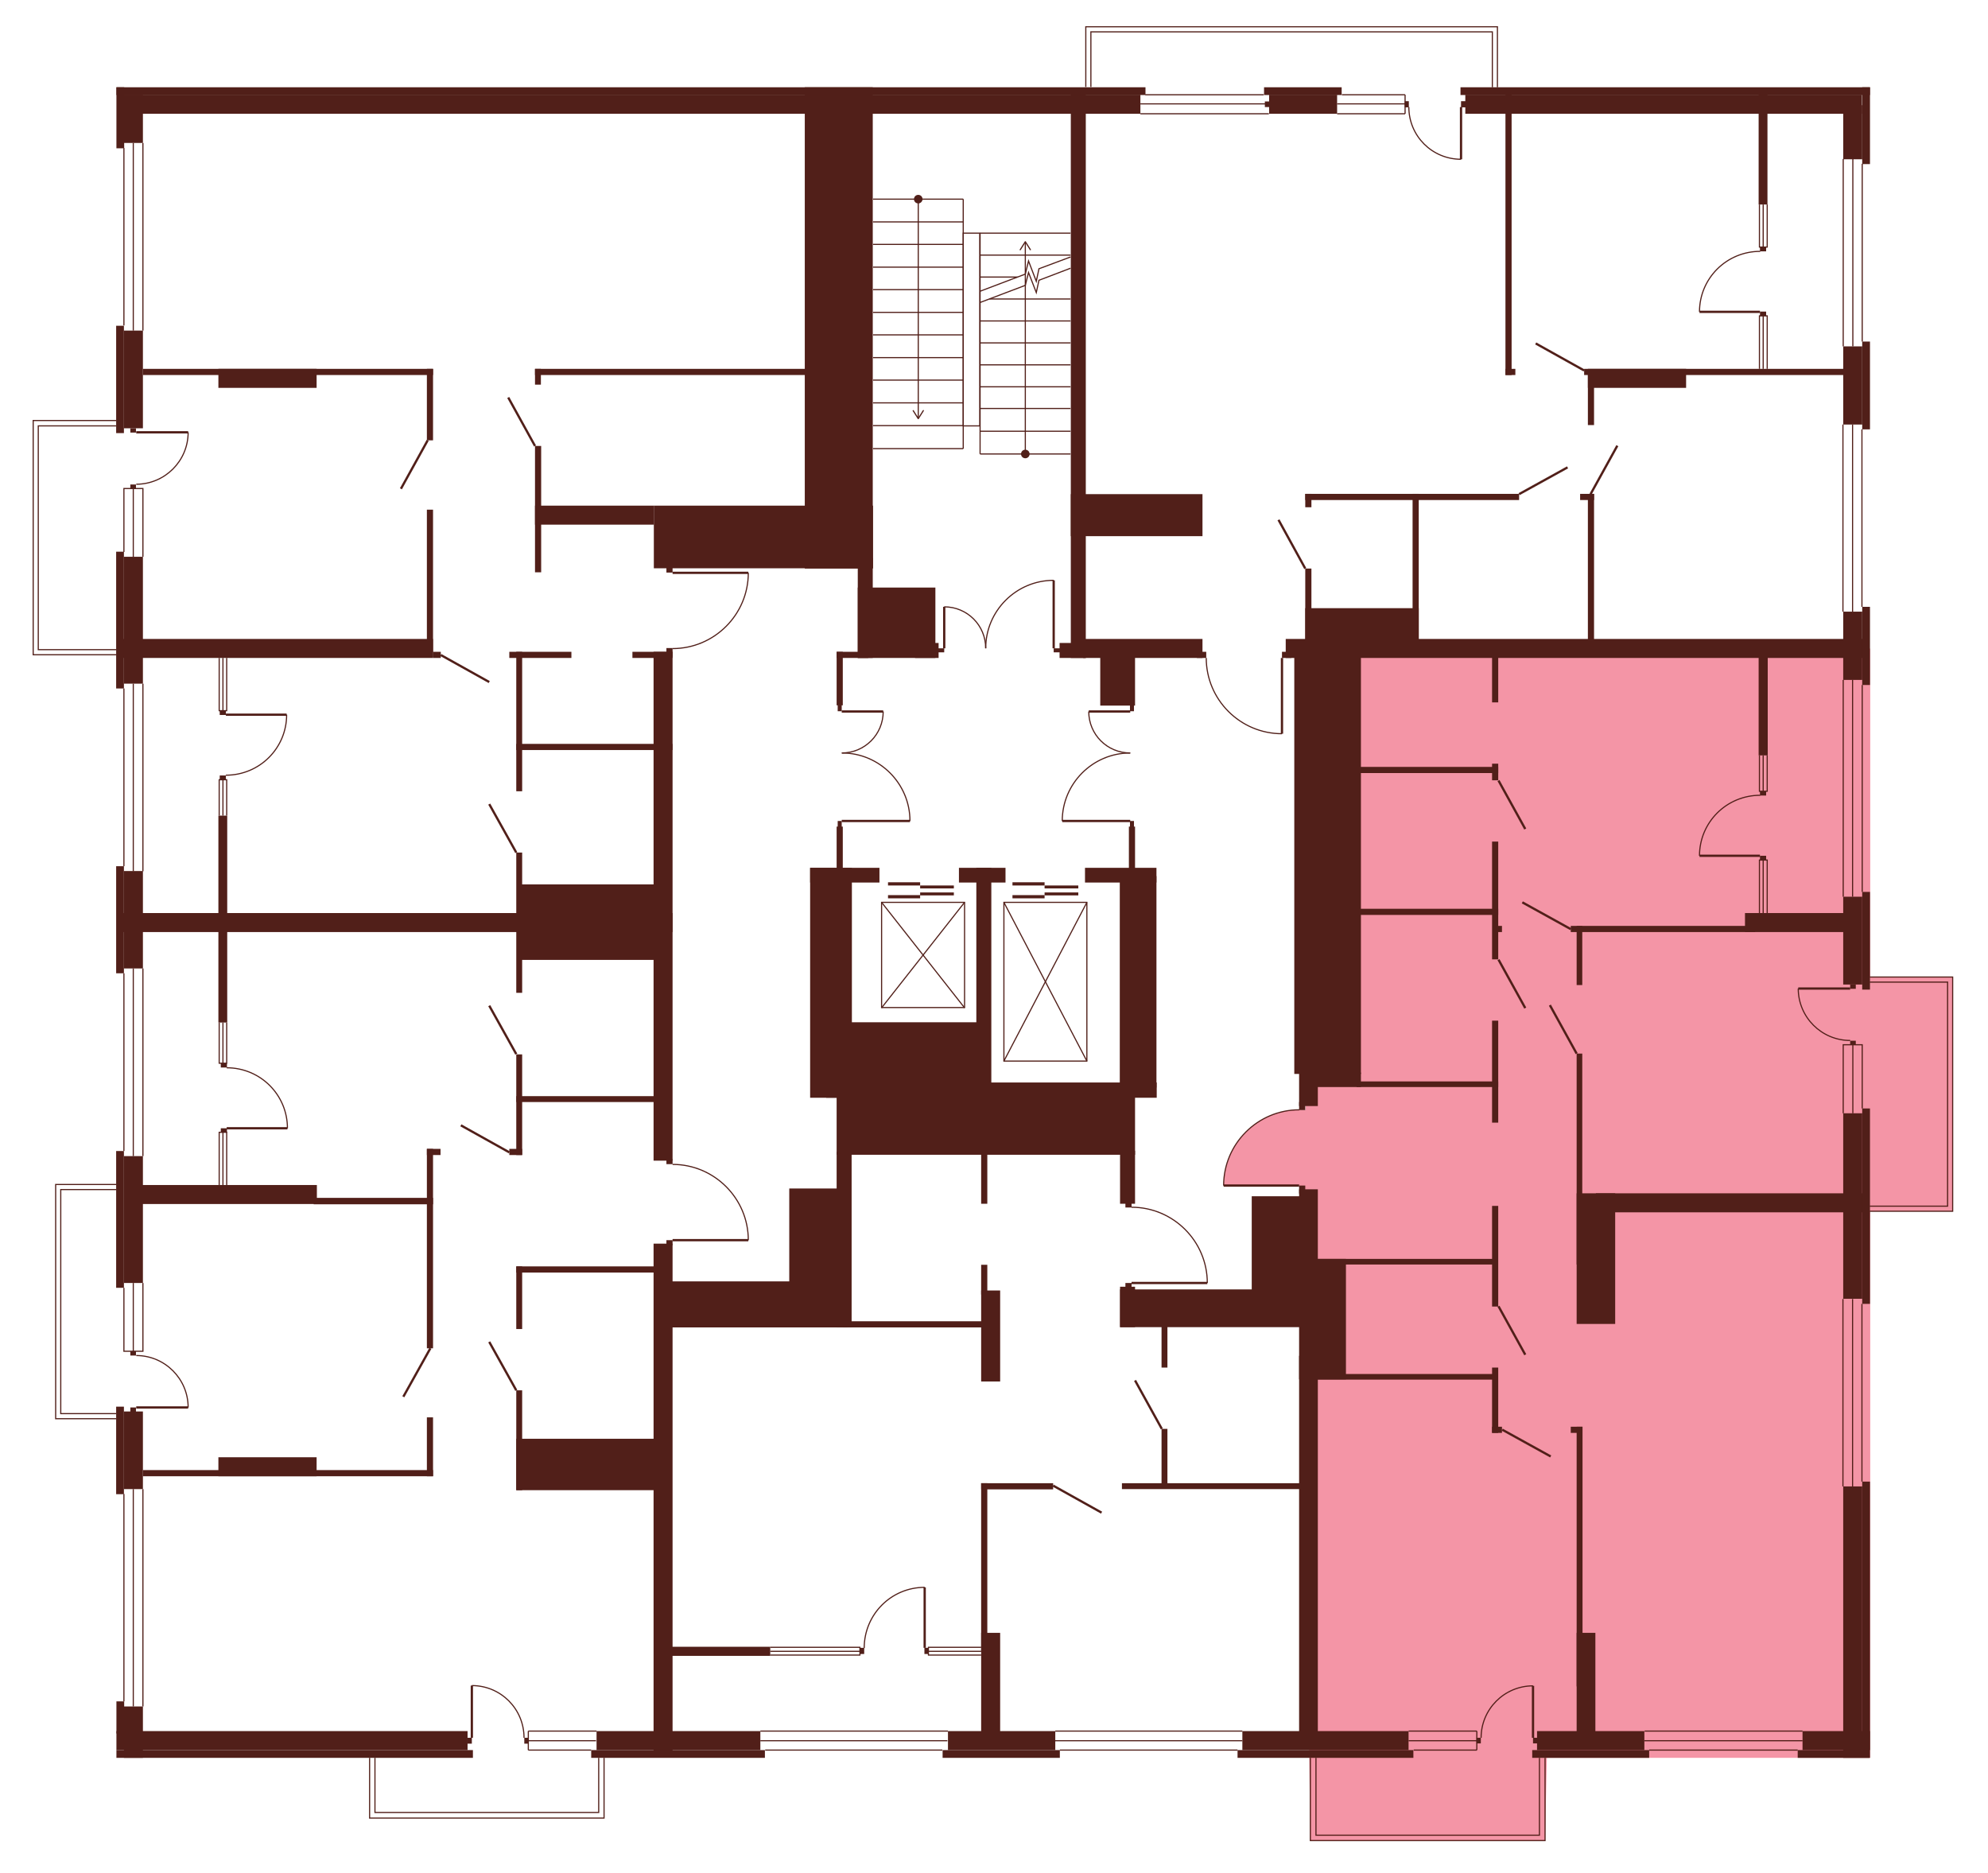
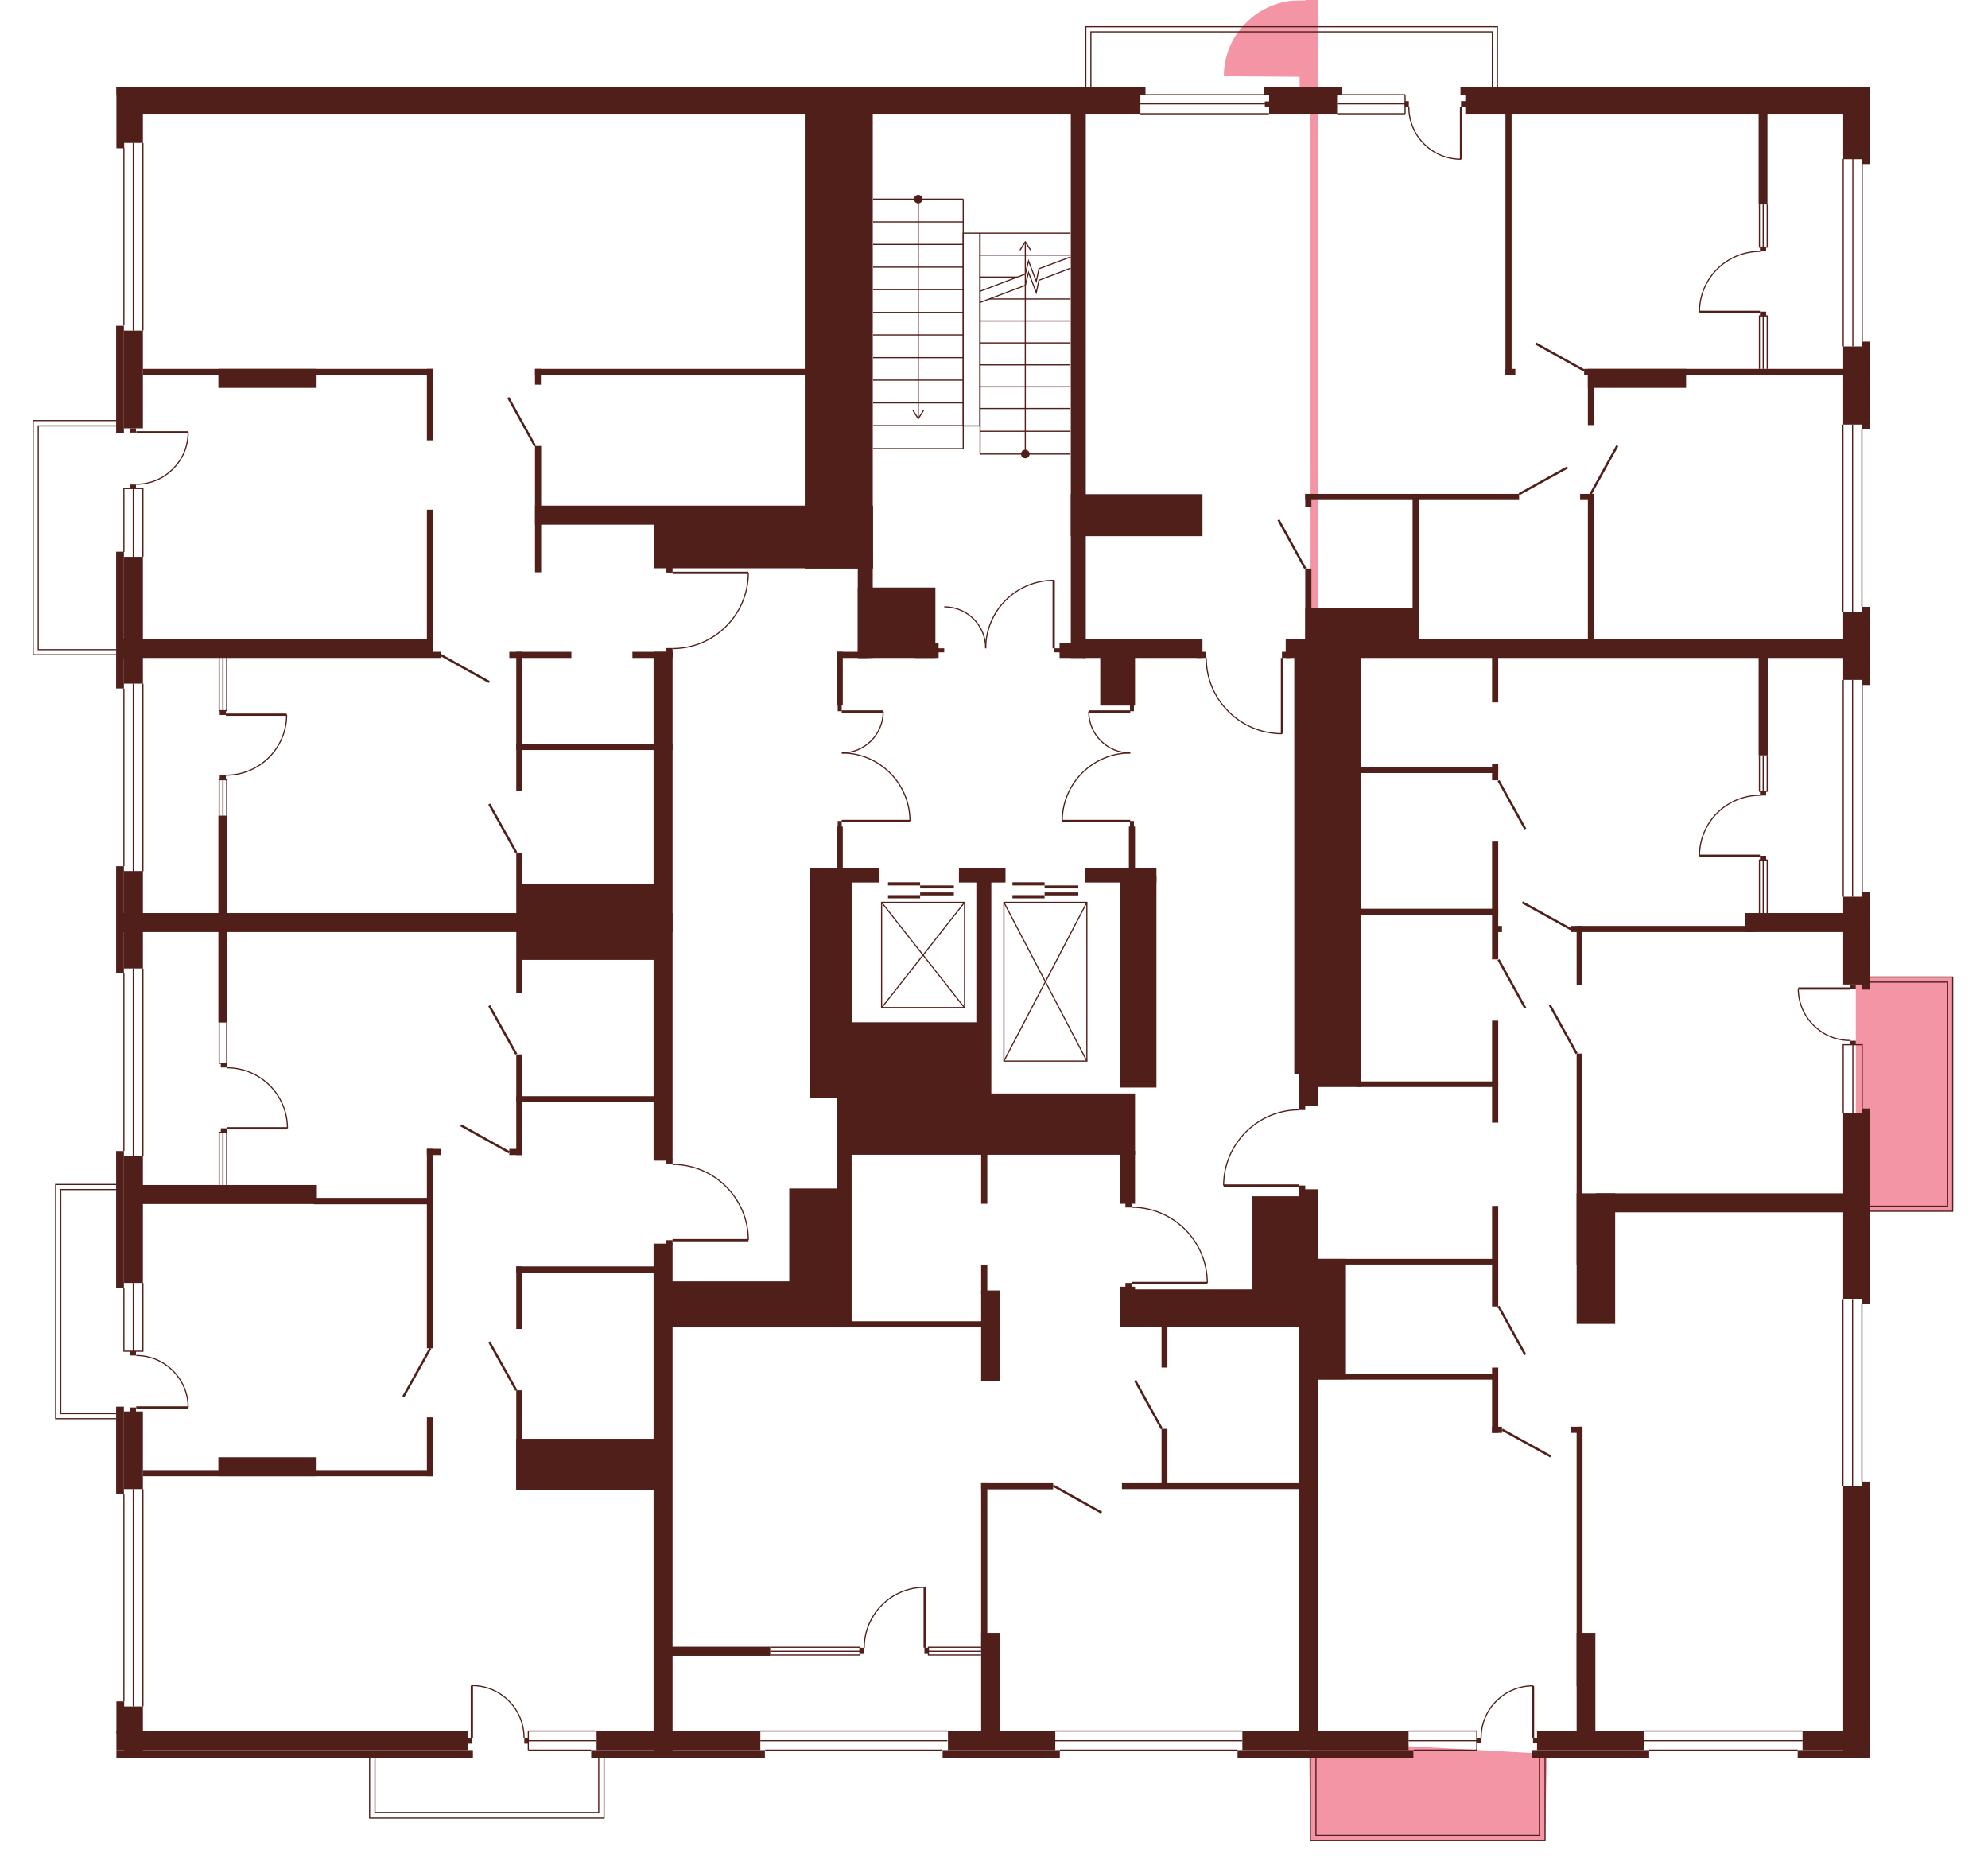
<svg xmlns="http://www.w3.org/2000/svg" version="1.1" x="0px" y="0px" viewBox="0 0 742.8 699.6" style="enable-background:new 0 0 742.8 699.6;" xml:space="preserve">
  <style type="text/css">
	.st0{display:none;fill:#F495A6;}
	.st1{fill:#F495A6;}
	.st2{fill:#511F19;}
	.st3{fill:none;stroke:#511F19;stroke-width:0.425;stroke-miterlimit:10;}
	.st4{fill:none;stroke:#511F19;stroke-width:0.85;stroke-miterlimit:10;}
</style>
  <g id="Layer_4">
    <path id="_x32_Б3" class="st0" d="M403,32.6h295.8v210.6H482.6v2.7h-3.5v28.3c0,0-9.9,0.2-17.4-6c-7.5-6.2-9.3-13-9.3-13   s-2-6.3-1.5-9v-2.5H403V32.6z" />
-     <path id="_x33_А3" class="st1" d="M492.4,400.7l2.1-158.4h204.3v414.4H489.7l-0.1-209.8h-4v-3.8l-28.3-0.2c0,0-0.4-5.9,3-12.8   c3.5-6.9,9.6-10.8,9.6-10.8s6.9-4.9,15.2-4.7l2.7,0v-14H492.4z" />
+     <path id="_x33_А3" class="st1" d="M492.4,400.7l2.1-158.4h204.3H489.7l-0.1-209.8h-4v-3.8l-28.3-0.2c0,0-0.4-5.9,3-12.8   c3.5-6.9,9.6-10.8,9.6-10.8s6.9-4.9,15.2-4.7l2.7,0v-14H492.4z" />
    <path id="_x31_А3" class="st0" d="M451.2,479.3h-28.3v11.1h66.2v166.3H247.9V486.1h67.3v-59.5h107.7l0,24.4c0,0,9.2-0.4,16.8,5.5   c7.6,5.8,9.8,13,9.8,13S451.5,475.6,451.2,479.3z" />
    <path id="_x32_B3" class="st0" d="M249.1,465.2l-1.3,191.5H43.6V344.5h204.3v86.8l3.5,1.9v1.7c0,0,7.4-0.2,13.5,3.5   c6.1,3.7,8.7,7.4,8.7,7.4s4,5.2,4.7,9c0.7,3.8,1.3,4.3,1.3,8.2l-28.3,0.2L249.1,465.2z" />
    <path id="_x32_А3" class="st0" d="M247.4,279v65.5H43.6v-312h267.4v165.8h-59.5v15.3l28.1,0.2c0,0,0.6,4.6-2.2,11.2   c-2.8,6.6-8.6,11.2-8.6,11.2s-5,3.9-11.4,5.3c0,0-3.8,0.6-5.9,0.6l-1.8,1.3L247.4,279z" />
    <polygon class="st0" points="405.7,37.9 405.7,10 559.5,10 559.5,36.1  " />
    <rect x="693.4" y="365" class="st1" width="36.2" height="87.5" />
    <polygon class="st1" points="578,655.2 577.3,687.6 489.6,687.6 489.1,650.3  " />
    <rect x="138.1" y="653.8" class="st0" width="87.6" height="25.4" />
    <polygon class="st0" points="44.9,530 20.8,530 20.8,442.5 46.3,442.7  " />
    <polygon class="st0" points="46.3,244.6 12.4,244.6 12.4,157.1 48.7,157.1  " />
  </g>
  <g id="СТЕНЫ">
    <rect x="46.3" y="35.4" class="st2" width="7.1" height="18" />
    <rect x="43.5" y="32.6" class="st2" width="2.9" height="22.8" />
    <rect x="43.5" y="32.6" class="st2" width="384.5" height="2.9" />
    <rect x="46.3" y="35.4" class="st2" width="379.8" height="7.1" />
    <rect x="474.2" y="35.4" class="st2" width="25.4" height="7.1" />
    <rect x="472.3" y="32.6" class="st2" width="29" height="2.9" />
    <rect x="547.5" y="35.4" class="st2" width="148.2" height="7.1" />
    <rect x="545.7" y="32.6" class="st2" width="153" height="2.9" />
    <rect x="688.7" y="39.3" class="st2" width="7.1" height="20.2" />
    <rect x="688.7" y="129.4" class="st2" width="7.1" height="29.2" />
    <rect x="695.8" y="32.6" class="st2" width="2.9" height="28.7" />
    <rect x="695.8" y="127.6" class="st2" width="2.9" height="32.8" />
    <rect x="688.7" y="228.5" class="st2" width="7.1" height="25.5" />
    <rect x="695.8" y="226.7" class="st2" width="2.9" height="29.2" />
    <rect x="688.7" y="335" class="st2" width="7.1" height="32.8" />
    <rect x="695.8" y="333.2" class="st2" width="2.9" height="36.5" />
    <rect x="688.7" y="415.9" class="st2" width="7.1" height="69.3" />
    <rect x="695.8" y="414.1" class="st2" width="2.9" height="73" />
    <rect x="688.7" y="555.3" class="st2" width="7.1" height="101.4" />
    <rect x="695.8" y="553.5" class="st2" width="2.9" height="103.2" />
    <rect x="574.3" y="646.7" class="st2" width="40.1" height="7.1" />
    <rect x="673.5" y="646.7" class="st2" width="25.2" height="7.1" />
    <rect x="572.5" y="653.8" class="st2" width="43.7" height="2.9" />
    <rect x="671.7" y="653.8" class="st2" width="26.8" height="2.9" />
    <rect x="464.2" y="646.7" class="st2" width="62.1" height="7.1" />
    <rect x="354.2" y="646.7" class="st2" width="40.1" height="7.1" />
    <rect x="462.4" y="653.8" class="st2" width="65.7" height="2.9" />
    <rect x="352.2" y="653.8" class="st2" width="43.8" height="2.9" />
    <rect x="222.9" y="646.7" class="st2" width="61.2" height="7.1" />
    <rect x="220.9" y="653.8" class="st2" width="64.9" height="2.9" />
    <rect x="43.5" y="646.7" class="st2" width="131.2" height="7.1" />
    <rect x="43.5" y="653.8" class="st2" width="133.2" height="2.9" />
    <rect x="43.4" y="525.5" class="st2" width="2.9" height="32.7" />
    <rect x="46.3" y="527.3" class="st2" width="7.1" height="29" />
    <rect x="46.3" y="637.5" class="st2" width="7.1" height="19.2" />
    <rect x="43.4" y="323.6" class="st2" width="2.9" height="40" />
    <rect x="46.3" y="325.4" class="st2" width="7.1" height="36.4" />
    <rect x="43.4" y="121.7" class="st2" width="2.9" height="40.1" />
    <rect x="46.3" y="123.5" class="st2" width="7.1" height="36.5" />
    <rect x="43.4" y="430" class="st2" width="2.9" height="51.1" />
    <rect x="46.3" y="431.9" class="st2" width="7.1" height="47.4" />
    <rect x="43.4" y="206.1" class="st2" width="2.9" height="51.1" />
    <rect x="46.3" y="208" class="st2" width="7.1" height="47.4" />
    <polyline class="st3" points="577.3,656.7 577.3,687.6 489.6,687.6 489.6,656.7  " />
    <polyline class="st3" points="491.7,656.7 491.7,685.6 575.2,685.6 575.2,656.7  " />
    <polyline class="st3" points="225.7,656.7 225.7,679.2 138.1,679.2 138.1,656.7  " />
    <polyline class="st3" points="140.1,656.7 140.1,677.1 223.7,677.1 223.7,656.7  " />
    <line class="st3" x1="46.3" y1="55.3" x2="46.3" y2="121.6" />
    <line class="st3" x1="49.8" y1="53.4" x2="49.8" y2="123.5" />
    <line class="st3" x1="53.4" y1="53.4" x2="53.4" y2="123.5" />
    <line class="st3" x1="46.3" y1="257.2" x2="46.3" y2="323.6" />
    <line class="st3" x1="49.8" y1="255.4" x2="49.8" y2="325.5" />
    <line class="st3" x1="53.4" y1="255.4" x2="53.4" y2="325.5" />
    <line class="st3" x1="46.3" y1="363.6" x2="46.3" y2="430" />
    <line class="st3" x1="49.8" y1="361.8" x2="49.8" y2="431.9" />
    <line class="st3" x1="53.4" y1="361.8" x2="53.4" y2="431.9" />
    <line class="st3" x1="46.3" y1="558.1" x2="46.3" y2="635.6" />
    <line class="st3" x1="49.8" y1="556.3" x2="49.8" y2="637.5" />
    <line class="st3" x1="53.4" y1="556.3" x2="53.4" y2="637.5" />
    <line class="st3" x1="197.4" y1="646.7" x2="222.9" y2="646.7" />
    <line class="st3" x1="197.4" y1="650.3" x2="222.7" y2="650.3" />
    <line class="st3" x1="220.9" y1="653.8" x2="197.4" y2="653.8" />
    <line class="st3" x1="551.8" y1="646.7" x2="526.3" y2="646.7" />
    <line class="st3" x1="551.8" y1="650.3" x2="526.3" y2="650.3" />
    <line class="st3" x1="528.2" y1="653.8" x2="551.8" y2="653.8" />
    <line class="st3" x1="614.5" y1="646.7" x2="673.5" y2="646.7" />
    <line class="st3" x1="614.4" y1="650.3" x2="673.5" y2="650.3" />
    <line class="st3" x1="616.2" y1="653.8" x2="671.7" y2="653.8" />
    <line class="st3" x1="394.3" y1="646.7" x2="464.2" y2="646.7" />
    <line class="st3" x1="394.2" y1="650.3" x2="464.2" y2="650.3" />
    <line class="st3" x1="396" y1="653.8" x2="462.4" y2="653.8" />
    <line class="st3" x1="284.1" y1="646.7" x2="354.2" y2="646.7" />
    <line class="st3" x1="284.1" y1="650.3" x2="354" y2="650.3" />
    <line class="st3" x1="352.1" y1="653.8" x2="285.9" y2="653.8" />
    <line class="st3" x1="695.8" y1="61.2" x2="695.8" y2="127.6" />
    <line class="st3" x1="688.7" y1="59.4" x2="688.7" y2="129.4" />
    <line class="st3" x1="692.3" y1="59.4" x2="692.3" y2="129.4" />
    <line class="st3" x1="695.8" y1="255.9" x2="695.8" y2="333.2" />
    <line class="st3" x1="688.7" y1="254" x2="688.7" y2="335" />
    <line class="st3" x1="692.2" y1="254" x2="692.2" y2="335" />
    <rect x="53.4" y="137.8" class="st2" width="108.4" height="2.3" />
    <rect x="81.6" y="137.8" class="st2" width="36.7" height="7.1" />
    <rect x="159.5" y="137.8" class="st2" width="2.3" height="26.7" />
    <rect x="400.1" y="33.3" class="st2" width="5.6" height="212.5" />
    <rect x="159.5" y="190.4" class="st2" width="2.3" height="55.2" />
    <rect x="300.7" y="32.6" class="st2" width="25.4" height="179.8" />
    <rect x="244.3" y="188.9" class="st2" width="81.9" height="23.4" />
    <rect x="199.9" y="188.9" class="st2" width="44.4" height="7.1" />
    <rect x="199.9" y="166.6" class="st2" width="2.3" height="47.2" />
    <rect x="199.9" y="137.8" class="st2" width="2.2" height="5.9" />
    <rect x="199.9" y="137.8" class="st2" width="110.9" height="2.3" />
    <rect x="43.7" y="238.7" class="st2" width="118.1" height="7.1" />
    <rect x="43.7" y="341.1" class="st2" width="207.6" height="7.1" />
    <rect x="161.8" y="243.5" class="st2" width="2.9" height="2.3" />
    <rect x="190.3" y="243.5" class="st2" width="23.2" height="2.3" />
    <rect x="236.3" y="243.5" class="st2" width="15" height="2.3" />
    <rect x="192.9" y="277.9" class="st2" width="58.4" height="2.3" />
    <rect x="81.6" y="304.7" class="st2" width="3.3" height="77.3" />
    <rect x="244.2" y="243.5" class="st2" width="7.1" height="190.1" />
    <rect x="244.2" y="464.6" class="st2" width="7.1" height="190.1" />
    <rect x="192.9" y="243.5" class="st2" width="2.2" height="52.1" />
    <rect x="192.9" y="318.5" class="st2" width="2.2" height="52.4" />
    <rect x="192.9" y="393.9" class="st2" width="2.2" height="37.6" />
    <rect x="192.9" y="473.1" class="st2" width="2.2" height="23.4" />
    <rect x="192.9" y="519.4" class="st2" width="2.2" height="37.3" />
    <rect x="193.6" y="330.4" class="st2" width="53.7" height="28.2" />
    <rect x="190.3" y="429.2" class="st2" width="4.8" height="2.3" />
    <rect x="159.5" y="429.2" class="st2" width="2.3" height="74.5" />
    <rect x="159.5" y="429.2" class="st2" width="5.1" height="2.3" />
    <rect x="192.9" y="409.5" class="st2" width="53.7" height="2.2" />
    <rect x="50.7" y="442.7" class="st2" width="67.7" height="7.1" />
    <rect x="117.2" y="447.5" class="st2" width="44.6" height="2.4" />
    <rect x="53.4" y="549.2" class="st2" width="108.4" height="2.3" />
    <rect x="81.6" y="544.4" class="st2" width="36.7" height="7.1" />
    <rect x="159.5" y="529.5" class="st2" width="2.3" height="22" />
    <rect x="192.9" y="473.1" class="st2" width="58" height="2.3" />
    <rect x="192.9" y="537.5" class="st2" width="58" height="19.2" />
    <rect x="320.5" y="208.5" class="st2" width="5.6" height="37.3" />
    <rect x="320.5" y="219.5" class="st2" width="29" height="26.3" />
    <rect x="341.9" y="240.2" class="st2" width="8.8" height="5.6" />
    <rect x="312.6" y="243.5" class="st2" width="11.8" height="2.3" />
    <rect x="312.6" y="243.5" class="st2" width="2.3" height="20" />
    <rect x="313" y="263.3" class="st2" width="1.5" height="2.4" />
    <rect x="313" y="306.7" class="st2" width="1.5" height="2.4" />
    <rect x="312.6" y="308.8" class="st2" width="2.3" height="17.7" />
    <rect x="422.2" y="306.7" class="st2" width="1.5" height="2.4" />
    <rect x="422.2" y="263.3" class="st2" width="1.5" height="2.4" />
    <rect x="421.8" y="308.8" class="st2" width="2.3" height="17.7" />
    <rect x="302.7" y="324.2" class="st2" width="25.9" height="5.5" />
    <rect x="358.3" y="324.2" class="st2" width="17.4" height="5.5" />
    <rect x="405.4" y="324.2" class="st2" width="26.7" height="5.5" />
    <rect x="302.7" y="324.2" class="st2" width="15.6" height="85.9" />
    <rect x="349.6" y="242.2" class="st2" width="3.2" height="1.5" />
    <rect x="393.7" y="242.2" class="st2" width="3.2" height="1.5" />
    <rect x="447.2" y="243.5" class="st2" width="3.5" height="2.3" />
    <rect x="479" y="243.5" class="st2" width="3.5" height="2.3" />
    <rect x="395.9" y="240.2" class="st2" width="9.8" height="5.6" />
    <rect x="404.7" y="238.7" class="st2" width="44.6" height="7.1" />
    <rect x="480.4" y="238.7" class="st2" width="216.9" height="7.1" />
    <rect x="411.1" y="244.1" class="st2" width="13" height="19.5" />
    <rect x="400.1" y="184.6" class="st2" width="49.2" height="15.7" />
    <rect x="562.5" y="33.8" class="st2" width="2.3" height="106.3" />
    <rect x="562.5" y="137.8" class="st2" width="3.7" height="2.3" />
    <rect x="593.3" y="137.8" class="st2" width="36.7" height="7.1" />
    <rect x="591.9" y="137.8" class="st2" width="99.8" height="2.3" />
    <rect x="657.1" y="34.7" class="st2" width="3.3" height="41.7" />
    <rect x="657.6" y="92.3" class="st2" width="2.3" height="1.6" />
    <rect x="657.6" y="116.4" class="st2" width="2.3" height="1.6" />
    <rect x="593.3" y="138.7" class="st2" width="2.3" height="20.1" />
    <rect x="593.3" y="184.5" class="st2" width="2.3" height="57.8" />
    <rect x="487.7" y="212.4" class="st2" width="2.3" height="31.7" />
    <rect x="487.7" y="184.5" class="st2" width="79.9" height="2.3" />
    <rect x="590.4" y="184.5" class="st2" width="5.2" height="2.3" />
    <rect x="487.7" y="184.5" class="st2" width="2.3" height="5" />
    <rect x="527.8" y="184.5" class="st2" width="2.3" height="59.5" />
    <rect x="487.7" y="227.2" class="st2" width="42.4" height="14.5" />
    <rect x="483.6" y="241.1" class="st2" width="24.9" height="160.1" />
    <rect x="485.4" y="399.4" class="st2" width="7" height="13.8" />
    <rect x="485.4" y="444.3" class="st2" width="7" height="39" />
    <rect x="485.4" y="506.5" class="st2" width="7" height="146.8" />
    <rect x="485.4" y="411.7" class="st2" width="2.3" height="3" />
    <rect x="485.4" y="442.9" class="st2" width="2.3" height="3" />
    <rect x="492.2" y="400.7" class="st2" width="16.3" height="5.4" />
    <rect x="506.9" y="404" class="st2" width="52.9" height="2.1" />
    <rect x="557.5" y="243.1" class="st2" width="2.3" height="19.3" />
    <rect x="508" y="286.5" class="st2" width="51.8" height="2.3" />
    <rect x="508" y="339.5" class="st2" width="51.8" height="2.3" />
    <rect x="557.5" y="285.3" class="st2" width="2.3" height="6.2" />
    <rect x="557.5" y="314.4" class="st2" width="2.3" height="44" />
    <rect x="558.5" y="345.9" class="st2" width="2.7" height="2.3" />
    <rect x="557.5" y="381.3" class="st2" width="2.3" height="38.1" />
    <rect x="557.5" y="450.5" class="st2" width="2.3" height="37.6" />
    <rect x="557.5" y="510.9" class="st2" width="2.3" height="24.4" />
    <rect x="586.9" y="345.9" class="st2" width="68.9" height="2.3" />
    <rect x="652" y="341.1" class="st2" width="38.5" height="7.1" />
    <rect x="657.1" y="241.8" class="st2" width="3.4" height="40.4" />
    <rect x="657.6" y="295.6" class="st2" width="2.3" height="1.6" />
    <rect x="657.6" y="319.7" class="st2" width="2.3" height="1.6" />
    <rect x="589.1" y="345.9" class="st2" width="2.1" height="22.1" />
    <rect x="589.1" y="393.6" class="st2" width="2.1" height="78.8" />
    <rect x="589.1" y="445.8" class="st2" width="14.4" height="48.8" />
    <rect x="596.3" y="445.8" class="st2" width="100" height="7.1" />
    <rect x="364.8" y="324.2" class="st2" width="5.6" height="85.9" />
    <rect x="308.7" y="381.9" class="st2" width="60.7" height="28.2" />
-     <rect x="368.7" y="404.4" class="st2" width="63.5" height="5.7" />
    <rect x="418.4" y="327.3" class="st2" width="13.7" height="79" />
    <rect x="312.6" y="408.5" class="st2" width="111.5" height="22.9" />
    <rect x="312.6" y="430.3" class="st2" width="5.6" height="65.6" />
    <rect x="294.9" y="444" class="st2" width="19.4" height="51.8" />
    <rect x="247.8" y="478.7" class="st2" width="68.9" height="17.2" />
    <rect x="249" y="433" class="st2" width="2.3" height="1.9" />
    <rect x="249" y="463.3" class="st2" width="2.3" height="1.9" />
    <rect x="315.1" y="493.6" class="st2" width="56.1" height="2.3" />
    <rect x="366.6" y="472.5" class="st2" width="2.3" height="11.1" />
    <rect x="366.6" y="554.1" class="st2" width="2.3" height="63" />
    <rect x="366.6" y="429.9" class="st2" width="2.3" height="19.8" />
    <rect x="418.5" y="429.9" class="st2" width="5.6" height="19.8" />
    <rect x="418.5" y="481.7" class="st2" width="74" height="14.1" />
    <rect x="418.5" y="480.7" class="st2" width="5.6" height="15.1" />
    <rect x="366.6" y="482.1" class="st2" width="7.1" height="34" />
    <rect x="420.5" y="449.3" class="st2" width="2.3" height="1.8" />
    <rect x="420.5" y="479.3" class="st2" width="2.3" height="1.8" />
    <rect x="434" y="494.4" class="st2" width="2.2" height="16.5" />
    <rect x="434" y="533.8" class="st2" width="2.2" height="21.4" />
    <rect x="467.7" y="446.9" class="st2" width="21.8" height="40.9" />
    <rect x="489.8" y="470.3" class="st2" width="69.5" height="2.1" />
    <rect x="489.8" y="513.3" class="st2" width="69.5" height="2.1" />
    <rect x="419.2" y="554.1" class="st2" width="69.5" height="2.2" />
    <rect x="485.4" y="470.3" class="st2" width="17.5" height="45" />
    <rect x="557.5" y="533" class="st2" width="3.7" height="2.3" />
    <rect x="589.1" y="533" class="st2" width="2.2" height="97" />
    <rect x="586.9" y="533" class="st2" width="4.3" height="2.3" />
    <rect x="589.1" y="610" class="st2" width="7" height="38.7" />
    <rect x="366.6" y="554.1" class="st2" width="26.9" height="2.3" />
    <rect x="366.6" y="610" class="st2" width="7.1" height="39.1" />
    <rect x="246.5" y="615.2" class="st2" width="41.3" height="3.4" />
    <rect x="321.3" y="615.6" class="st2" width="1.6" height="2.3" />
    <rect x="345.4" y="615.6" class="st2" width="1.6" height="2.3" />
    <rect x="82.5" y="397.2" class="st2" width="2.3" height="1.6" />
    <rect x="82.5" y="421.5" class="st2" width="2.3" height="1.6" />
    <rect x="82.1" y="265.5" class="st2" width="2.3" height="1.6" />
    <rect x="82.1" y="289.7" class="st2" width="2.3" height="1.6" />
    <g>
      <line class="st4" x1="251.3" y1="214" x2="279.6" y2="214" />
      <path class="st3" d="M279.6,214c0,15.6-12.7,28.3-28.3,28.3" />
    </g>
    <rect x="48.7" y="504.8" class="st2" width="2.1" height="1.6" />
    <rect x="48.7" y="525.8" class="st2" width="2.1" height="1.6" />
    <polyline class="st3" points="46.3,481.1 46.3,504.8 53.4,504.8 53.4,479.3  " />
    <polyline class="st3" points="43.4,530 20.8,530 20.8,442.5 43.5,442.5  " />
    <polyline class="st3" points="43.5,444.4 22.7,444.4 22.7,528.1 43.4,528.1  " />
    <line class="st3" x1="49.8" y1="479.3" x2="49.8" y2="504.8" />
    <g>
      <line class="st4" x1="50.9" y1="525.8" x2="70.3" y2="525.8" />
      <path class="st3" d="M70.3,525.8c0-10.7-8.7-19.4-19.4-19.4" />
    </g>
    <rect x="48.7" y="181" class="st2" width="2.1" height="1.6" />
    <rect x="48.7" y="160" class="st2" width="2.1" height="1.6" />
    <polyline class="st3" points="46.3,206.2 46.3,182.5 53.4,182.5 53.4,208  " />
    <polyline class="st3" points="43.4,157.1 12.4,157.1 12.4,244.6 43.5,244.6  " />
    <polyline class="st3" points="43.5,242.7 14.3,242.7 14.3,159.1 43.4,159.1  " />
    <line class="st3" x1="49.8" y1="208" x2="49.8" y2="182.5" />
    <g>
      <line class="st4" x1="50.9" y1="161.5" x2="70.3" y2="161.5" />
      <path class="st3" d="M70.3,161.5c0,10.7-8.7,19.4-19.4,19.4" />
    </g>
    <rect x="472.6" y="37.9" class="st2" width="1.6" height="2.1" />
    <line class="st3" x1="688.6" y1="158.6" x2="688.6" y2="228.5" />
    <line class="st3" x1="695.7" y1="226.7" x2="695.7" y2="160.4" />
    <line class="st3" x1="692.2" y1="228.5" x2="692.2" y2="158.6" />
    <line class="st3" x1="688.6" y1="555.3" x2="688.6" y2="485.3" />
    <line class="st3" x1="695.7" y1="487.1" x2="695.7" y2="553.5" />
    <polyline class="st3" points="698.6,365 729.6,365 729.6,452.5 698.6,452.5  " />
    <polyline class="st3" points="698.6,450.6 727.7,450.6 727.7,366.9 698.6,366.9  " />
    <line class="st3" x1="692.2" y1="485.3" x2="692.2" y2="555.3" />
    <g>
      <rect x="551.7" y="649.2" class="st2" width="1.6" height="2.1" />
      <rect x="572.8" y="649.2" class="st2" width="1.6" height="2.1" />
      <g>
        <line class="st4" x1="572.8" y1="649.2" x2="572.8" y2="629.8" />
        <path class="st3" d="M572.8,629.8c-10.7,0-19.4,8.7-19.4,19.4" />
      </g>
    </g>
    <g>
      <rect x="195.9" y="649.2" class="st2" width="1.6" height="2.2" />
      <rect x="174.7" y="649.2" class="st2" width="1.6" height="2.2" />
      <g>
        <line class="st4" x1="176.3" y1="649.2" x2="176.3" y2="629.7" />
        <path class="st3" d="M176.3,629.7c10.8,0,19.5,8.7,19.5,19.5" />
      </g>
    </g>
    <g>
      <line class="st4" x1="84.4" y1="267" x2="107.1" y2="267" />
      <path class="st3" d="M107.1,267c0,12.5-10.1,22.6-22.7,22.6" />
    </g>
    <g>
      <line class="st4" x1="657.6" y1="319.7" x2="635" y2="319.7" />
      <path class="st3" d="M635,319.7c0-12.5,10.1-22.6,22.7-22.6" />
    </g>
    <g>
      <line class="st4" x1="657.6" y1="116.5" x2="635" y2="116.5" />
      <path class="st3" d="M635,116.5c0-12.5,10.1-22.6,22.7-22.6" />
    </g>
    <g>
      <line class="st4" x1="84.7" y1="421.5" x2="107.4" y2="421.5" />
      <path class="st3" d="M107.4,421.5c0-12.5-10.1-22.6-22.7-22.6" />
    </g>
    <g>
      <line class="st4" x1="345.5" y1="615.6" x2="345.5" y2="593" />
      <path class="st3" d="M345.5,593c-12.5,0-22.6,10.1-22.6,22.7" />
    </g>
    <g>
      <line class="st4" x1="479" y1="245.8" x2="479" y2="274.1" />
      <path class="st3" d="M479,274.1c-15.6,0-28.3-12.7-28.3-28.3" />
    </g>
    <g>
      <line class="st4" x1="485.4" y1="442.9" x2="457.2" y2="442.9" />
      <path class="st3" d="M457.2,442.9c0-15.6,12.7-28.3,28.3-28.3" />
    </g>
    <g>
      <line class="st4" x1="422.8" y1="479.3" x2="451.1" y2="479.3" />
      <path class="st3" d="M451.1,479.3c0-15.6-12.7-28.3-28.3-28.3" />
    </g>
    <g>
      <line class="st4" x1="251.3" y1="463.3" x2="279.6" y2="463.3" />
      <path class="st3" d="M279.6,463.3c0-15.6-12.7-28.3-28.3-28.3" />
    </g>
    <g>
      <g>
        <line class="st4" x1="314.5" y1="306.7" x2="340" y2="306.7" />
        <path class="st3" d="M340,306.7c0-14-11.4-25.4-25.4-25.4" />
      </g>
      <g>
        <line class="st4" x1="314.5" y1="265.8" x2="330" y2="265.8" />
        <path class="st3" d="M330,265.8c0,8.6-6.9,15.5-15.5,15.5" />
      </g>
    </g>
    <g>
      <g>
        <line class="st4" x1="393.7" y1="242.2" x2="393.7" y2="216.8" />
        <path class="st3" d="M393.7,216.8c-14,0-25.4,11.4-25.4,25.4" />
      </g>
      <g>
-         <line class="st4" x1="352.8" y1="242.2" x2="352.8" y2="226.7" />
        <path class="st3" d="M352.8,226.7c8.6,0,15.5,6.9,15.5,15.5" />
      </g>
    </g>
    <g>
      <g>
        <line class="st4" x1="422.3" y1="306.7" x2="396.9" y2="306.7" />
        <path class="st3" d="M396.9,306.7c0-14,11.4-25.4,25.4-25.4" />
      </g>
      <g>
        <line class="st4" x1="422.3" y1="265.8" x2="406.8" y2="265.8" />
        <path class="st3" d="M406.8,265.8c0,8.6,6.9,15.5,15.5,15.5" />
      </g>
    </g>
    <rect x="249" y="242.1" class="st2" width="2.3" height="3.2" />
    <rect x="249" y="210.7" class="st2" width="2.3" height="3.2" />
    <g>
      <line class="st3" x1="359.9" y1="74.4" x2="326.2" y2="74.4" />
      <line class="st3" x1="326.2" y1="159" x2="359.9" y2="159" />
      <line class="st3" x1="359.9" y1="142" x2="326.2" y2="142" />
      <line class="st3" x1="359.9" y1="150.5" x2="326.2" y2="150.5" />
      <line class="st3" x1="359.9" y1="133.6" x2="326.2" y2="133.6" />
      <line class="st3" x1="359.9" y1="125.1" x2="326.2" y2="125.1" />
      <line class="st3" x1="359.9" y1="116.7" x2="326.2" y2="116.7" />
      <line class="st3" x1="359.9" y1="108.2" x2="326.2" y2="108.2" />
      <line class="st3" x1="359.9" y1="99.8" x2="326.2" y2="99.8" />
      <line class="st3" x1="359.9" y1="91.3" x2="326.2" y2="91.3" />
      <line class="st3" x1="359.9" y1="82.9" x2="326.2" y2="82.9" />
      <g>
        <g>
          <line class="st3" x1="343.1" y1="156.1" x2="343.1" y2="74.4" />
          <g>
            <path class="st2" d="M345.1,153.2c-0.1-0.1-0.2,0-0.3,0.1l-1.7,2.7l-1.7-2.7c-0.1-0.1-0.2-0.1-0.3-0.1       c-0.1,0.1-0.1,0.2-0.1,0.3l1.9,3c0,0.1,0.1,0.1,0.2,0.1c0.1,0,0.1,0,0.2-0.1l1.9-3c0,0,0-0.1,0-0.1       C345.2,153.3,345.2,153.2,345.1,153.2z" />
          </g>
          <g>
            <path class="st2" d="M344.7,74.4c0-0.9-0.7-1.6-1.6-1.6c-0.9,0-1.6,0.7-1.6,1.6c0,0.9,0.7,1.6,1.6,1.6       C343.9,76,344.7,75.3,344.7,74.4z" />
          </g>
        </g>
      </g>
      <line class="st3" x1="326.2" y1="167.6" x2="359.9" y2="167.6" />
    </g>
    <polyline class="st3" points="400,100.2 388.2,104.7 387.2,109.3 384.3,101.8 383.1,106.6 366.2,113  " />
    <polyline class="st3" points="400,96 388.2,100.4 387.2,105.1 384.3,97.5 383.1,102.4 366.2,108.8  " />
    <line class="st3" x1="366.2" y1="152.6" x2="400" y2="152.6" />
    <line class="st3" x1="366.2" y1="161.1" x2="400" y2="161.1" />
    <line class="st3" x1="366.2" y1="169.6" x2="400" y2="169.6" />
    <line class="st3" x1="400" y1="144.5" x2="366.2" y2="144.5" />
    <line class="st3" x1="400" y1="136.3" x2="366.2" y2="136.3" />
    <line class="st3" x1="400" y1="128.1" x2="366.2" y2="128.1" />
    <line class="st3" x1="400" y1="119.9" x2="366.2" y2="119.9" />
    <line class="st3" x1="400" y1="87.1" x2="366.2" y2="87.1" />
    <line class="st3" x1="400" y1="95.3" x2="366.2" y2="95.3" />
    <line class="st3" x1="400" y1="111.7" x2="369.7" y2="111.7" />
    <line class="st3" x1="380.2" y1="103.5" x2="366.2" y2="103.5" />
    <g>
      <g>
        <line class="st3" x1="383.1" y1="90.6" x2="383.1" y2="169.6" />
        <g>
          <path class="st2" d="M381.1,93.5c0.1,0.1,0.2,0,0.3-0.1l1.7-2.7l1.7,2.7c0.1,0.1,0.2,0.1,0.3,0.1c0.1-0.1,0.1-0.2,0.1-0.3      l-1.9-3c0-0.1-0.1-0.1-0.2-0.1c-0.1,0-0.1,0-0.2,0.1l-1.9,3c0,0,0,0.1,0,0.1C381,93.4,381,93.5,381.1,93.5z" />
        </g>
        <g>
          <path class="st2" d="M381.5,169.6c0,0.9,0.7,1.6,1.6,1.6c0.9,0,1.6-0.7,1.6-1.6c0-0.9-0.7-1.6-1.6-1.6      C382.2,168,381.5,168.7,381.5,169.6z" />
        </g>
      </g>
    </g>
    <line class="st3" x1="359.9" y1="74.4" x2="359.9" y2="167.6" />
    <line class="st3" x1="366.2" y1="87.1" x2="366.2" y2="169.6" />
    <rect x="359.9" y="87.1" class="st3" width="6.2" height="72" />
    <g>
      <rect x="375.1" y="337.1" class="st3" width="31" height="59.3" />
      <line class="st3" x1="375.1" y1="337.1" x2="406.1" y2="396.4" />
      <line class="st3" x1="406.1" y1="337.1" x2="375.1" y2="396.4" />
    </g>
    <g>
      <rect x="329.4" y="337.1" class="st3" width="31" height="39.3" />
      <line class="st3" x1="329.4" y1="337.1" x2="360.4" y2="376.5" />
      <line class="st3" x1="360.4" y1="337.1" x2="329.4" y2="376.5" />
    </g>
    <g>
      <rect x="378.3" y="329.6" class="st2" width="12" height="1.2" />
      <rect x="390.3" y="330.8" class="st2" width="12.6" height="1.1" />
      <rect x="378.3" y="334.4" class="st2" width="12" height="1.2" />
      <rect x="390.3" y="333.4" class="st2" width="12.6" height="1.1" />
    </g>
    <g>
      <rect x="331.8" y="329.6" class="st2" width="12" height="1.2" />
      <rect x="343.8" y="330.8" class="st2" width="12.6" height="1.1" />
      <rect x="331.8" y="334.4" class="st2" width="12" height="1.2" />
      <rect x="343.8" y="333.4" class="st2" width="12.6" height="1.1" />
    </g>
    <polyline class="st3" points="81.9,442.7 81.9,423 84.7,423 84.7,442.7  " />
    <line class="st3" x1="83.3" y1="423" x2="83.3" y2="442.7" />
    <polyline class="st3" points="287.8,615.4 321.3,615.4 321.3,618.3 287.8,618.3  " />
    <line class="st3" x1="321.3" y1="616.9" x2="287.8" y2="616.9" />
    <polyline class="st3" points="366.6,615.4 346.9,615.4 346.9,618.3 366.6,618.3  " />
    <line class="st3" x1="346.9" y1="616.9" x2="366.6" y2="616.9" />
    <polyline class="st3" points="660.3,341.1 660.3,321.3 657.4,321.3 657.4,341.1  " />
    <line class="st3" x1="658.8" y1="321.3" x2="658.8" y2="341.1" />
    <polyline class="st3" points="660.3,282.2 660.3,295.6 657.4,295.6 657.4,282.2  " />
    <line class="st3" x1="658.8" y1="295.6" x2="658.8" y2="282.2" />
    <polyline class="st3" points="660.3,137.8 660.3,118 657.4,118 657.4,137.8  " />
    <line class="st3" x1="658.8" y1="118" x2="658.8" y2="137.8" />
    <polyline class="st3" points="660.3,76.4 660.3,92.3 657.4,92.3 657.4,76.4  " />
    <line class="st3" x1="658.8" y1="92.3" x2="658.8" y2="76.4" />
    <polyline class="st3" points="81.9,304.7 81.9,291.3 84.7,291.3 84.7,304.7  " />
    <line class="st3" x1="83.3" y1="291.3" x2="83.3" y2="304.7" />
    <polyline class="st3" points="81.9,382 81.9,397.2 84.7,397.2 84.7,382  " />
-     <line class="st3" x1="83.3" y1="397.2" x2="83.3" y2="382" />
    <polyline class="st3" points="81.9,245.8 81.9,265.5 84.7,265.5 84.7,245.8  " />
    <line class="st3" x1="83.3" y1="265.5" x2="83.3" y2="245.8" />
    <line class="st4" x1="199.9" y1="166.6" x2="189.9" y2="148.5" />
    <line class="st4" x1="192.9" y1="393.8" x2="182.8" y2="375.7" />
    <line class="st4" x1="160.8" y1="503.7" x2="150.7" y2="521.8" />
    <line class="st4" x1="182.8" y1="501.3" x2="192.9" y2="519.4" />
    <line class="st4" x1="424.1" y1="515.7" x2="434.1" y2="533.8" />
    <line class="st4" x1="559.9" y1="358.5" x2="569.9" y2="376.6" />
    <line class="st4" x1="559.9" y1="291.6" x2="569.9" y2="309.7" />
    <line class="st4" x1="594.3" y1="184.6" x2="604.3" y2="166.5" />
    <line class="st4" x1="567.6" y1="184.6" x2="585.7" y2="174.6" />
    <line class="st4" x1="573.8" y1="128.3" x2="591.9" y2="138.4" />
    <line class="st4" x1="559.9" y1="488" x2="569.9" y2="506.1" />
    <line class="st4" x1="579.1" y1="375.5" x2="589.1" y2="393.6" />
    <line class="st4" x1="477.7" y1="194.2" x2="487.7" y2="212.4" />
    <line class="st4" x1="393.5" y1="555" x2="411.6" y2="565.1" />
    <line class="st4" x1="561.3" y1="534.1" x2="579.4" y2="544.1" />
-     <line class="st4" x1="149.8" y1="182.6" x2="159.8" y2="164.5" />
    <line class="st4" x1="164.7" y1="244.7" x2="182.8" y2="254.8" />
    <line class="st4" x1="172.2" y1="420.4" x2="190.3" y2="430.5" />
    <line class="st4" x1="568.8" y1="337.1" x2="586.9" y2="347.1" />
    <line class="st4" x1="182.8" y1="300.4" x2="192.9" y2="318.5" />
    <rect x="43.5" y="635.6" class="st2" width="2.9" height="12" />
    <polyline class="st3" points="695.8,414.1 695.8,390.3 688.7,390.3 688.7,415.9  " />
    <line class="st3" x1="692.3" y1="415.9" x2="692.3" y2="390.3" />
    <g>
      <rect x="691.3" y="388.8" class="st2" width="2.1" height="1.6" />
      <rect x="691.3" y="367.8" class="st2" width="2.1" height="1.6" />
      <g>
        <line class="st4" x1="691.3" y1="369.3" x2="671.9" y2="369.3" />
        <path class="st3" d="M671.9,369.3c0,10.7,8.7,19.4,19.4,19.4" />
      </g>
    </g>
    <line class="st3" x1="551.8" y1="646.7" x2="551.8" y2="653.8" />
    <line class="st3" x1="197.4" y1="646.7" x2="197.4" y2="653.8" />
    <g>
      <rect x="545.9" y="37.8" class="st2" width="1.8" height="2.3" />
      <rect x="524.9" y="37.8" class="st2" width="1.5" height="2.3" />
      <g>
        <line class="st4" x1="545.9" y1="40" x2="545.9" y2="59.5" />
        <path class="st3" d="M545.9,59.5c-10.8,0-19.5-8.7-19.5-19.5" />
      </g>
    </g>
    <polyline class="st3" points="405.7,32.5 405.7,10 559.5,10 559.5,32.6  " />
    <polyline class="st3" points="557.6,32.6 557.6,11.9 407.6,11.9 407.6,32.5  " />
    <line class="st3" x1="427.9" y1="35.4" x2="472.2" y2="35.4" />
    <line class="st3" x1="474.1" y1="38.8" x2="426.1" y2="38.8" />
    <line class="st3" x1="426.1" y1="42.5" x2="474.1" y2="42.5" />
    <line class="st3" x1="501.4" y1="35.4" x2="525" y2="35.4" />
    <line class="st3" x1="525" y1="38.8" x2="499.6" y2="38.8" />
    <line class="st3" x1="499.6" y1="42.5" x2="525" y2="42.5" />
    <line class="st3" x1="525" y1="35.4" x2="525" y2="42.5" />
  </g>
</svg>